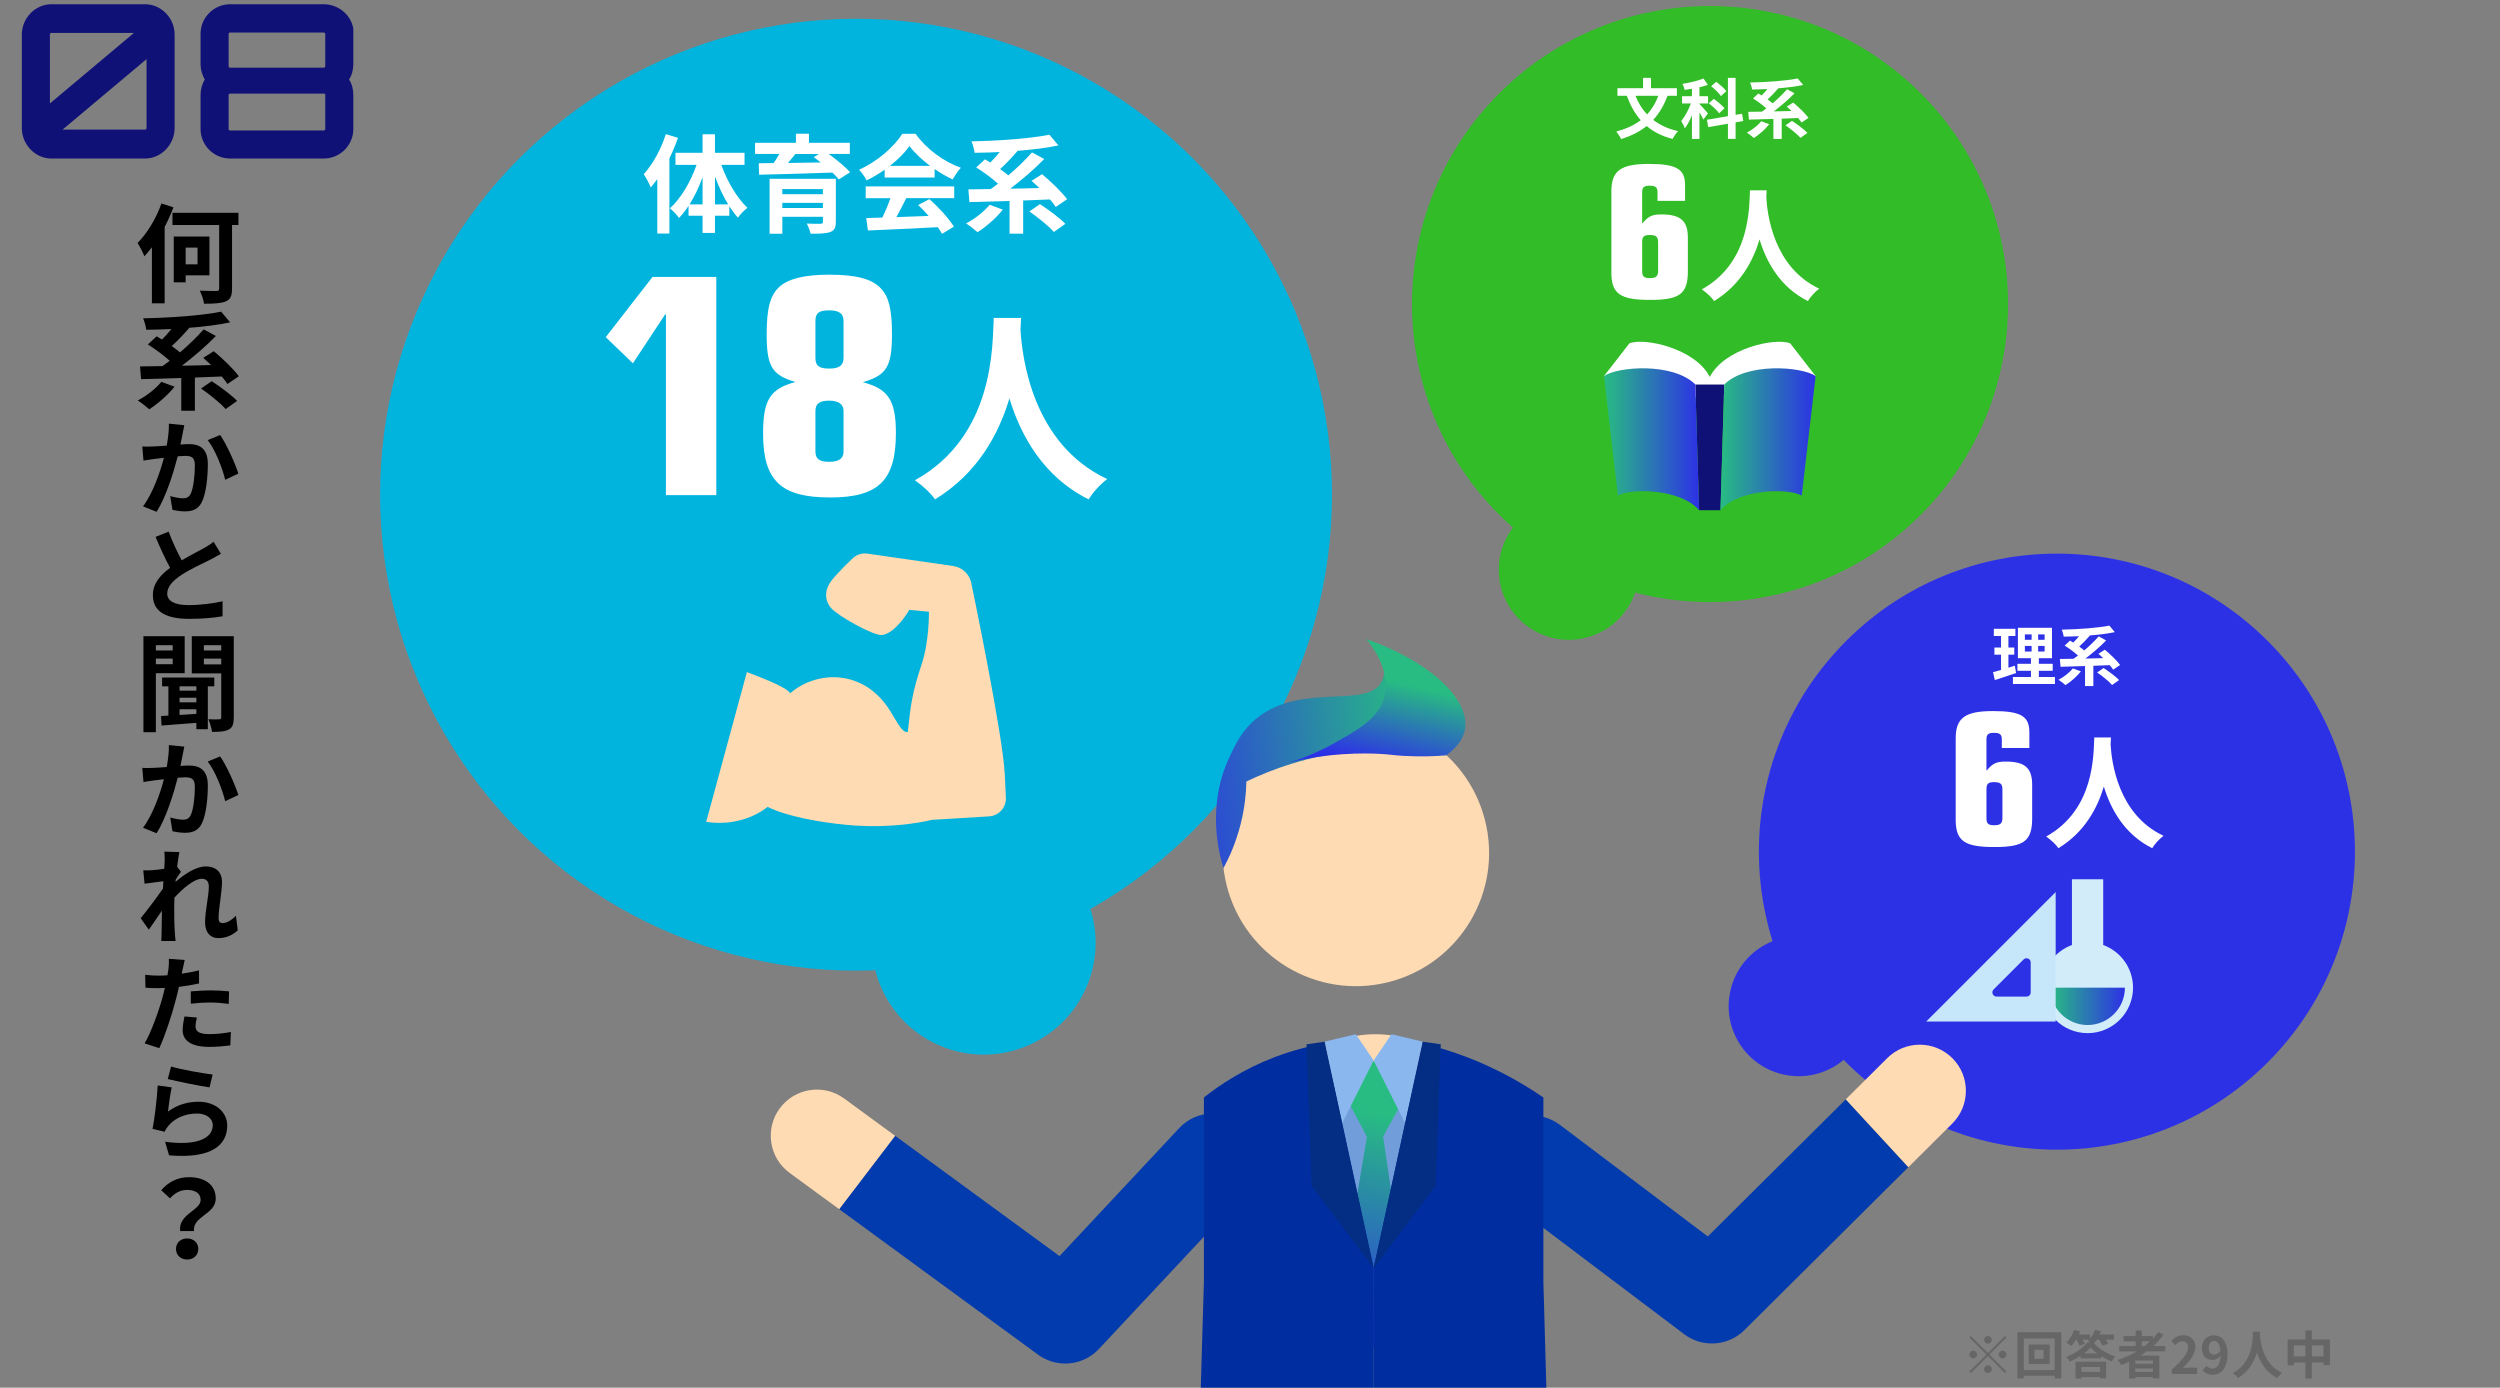
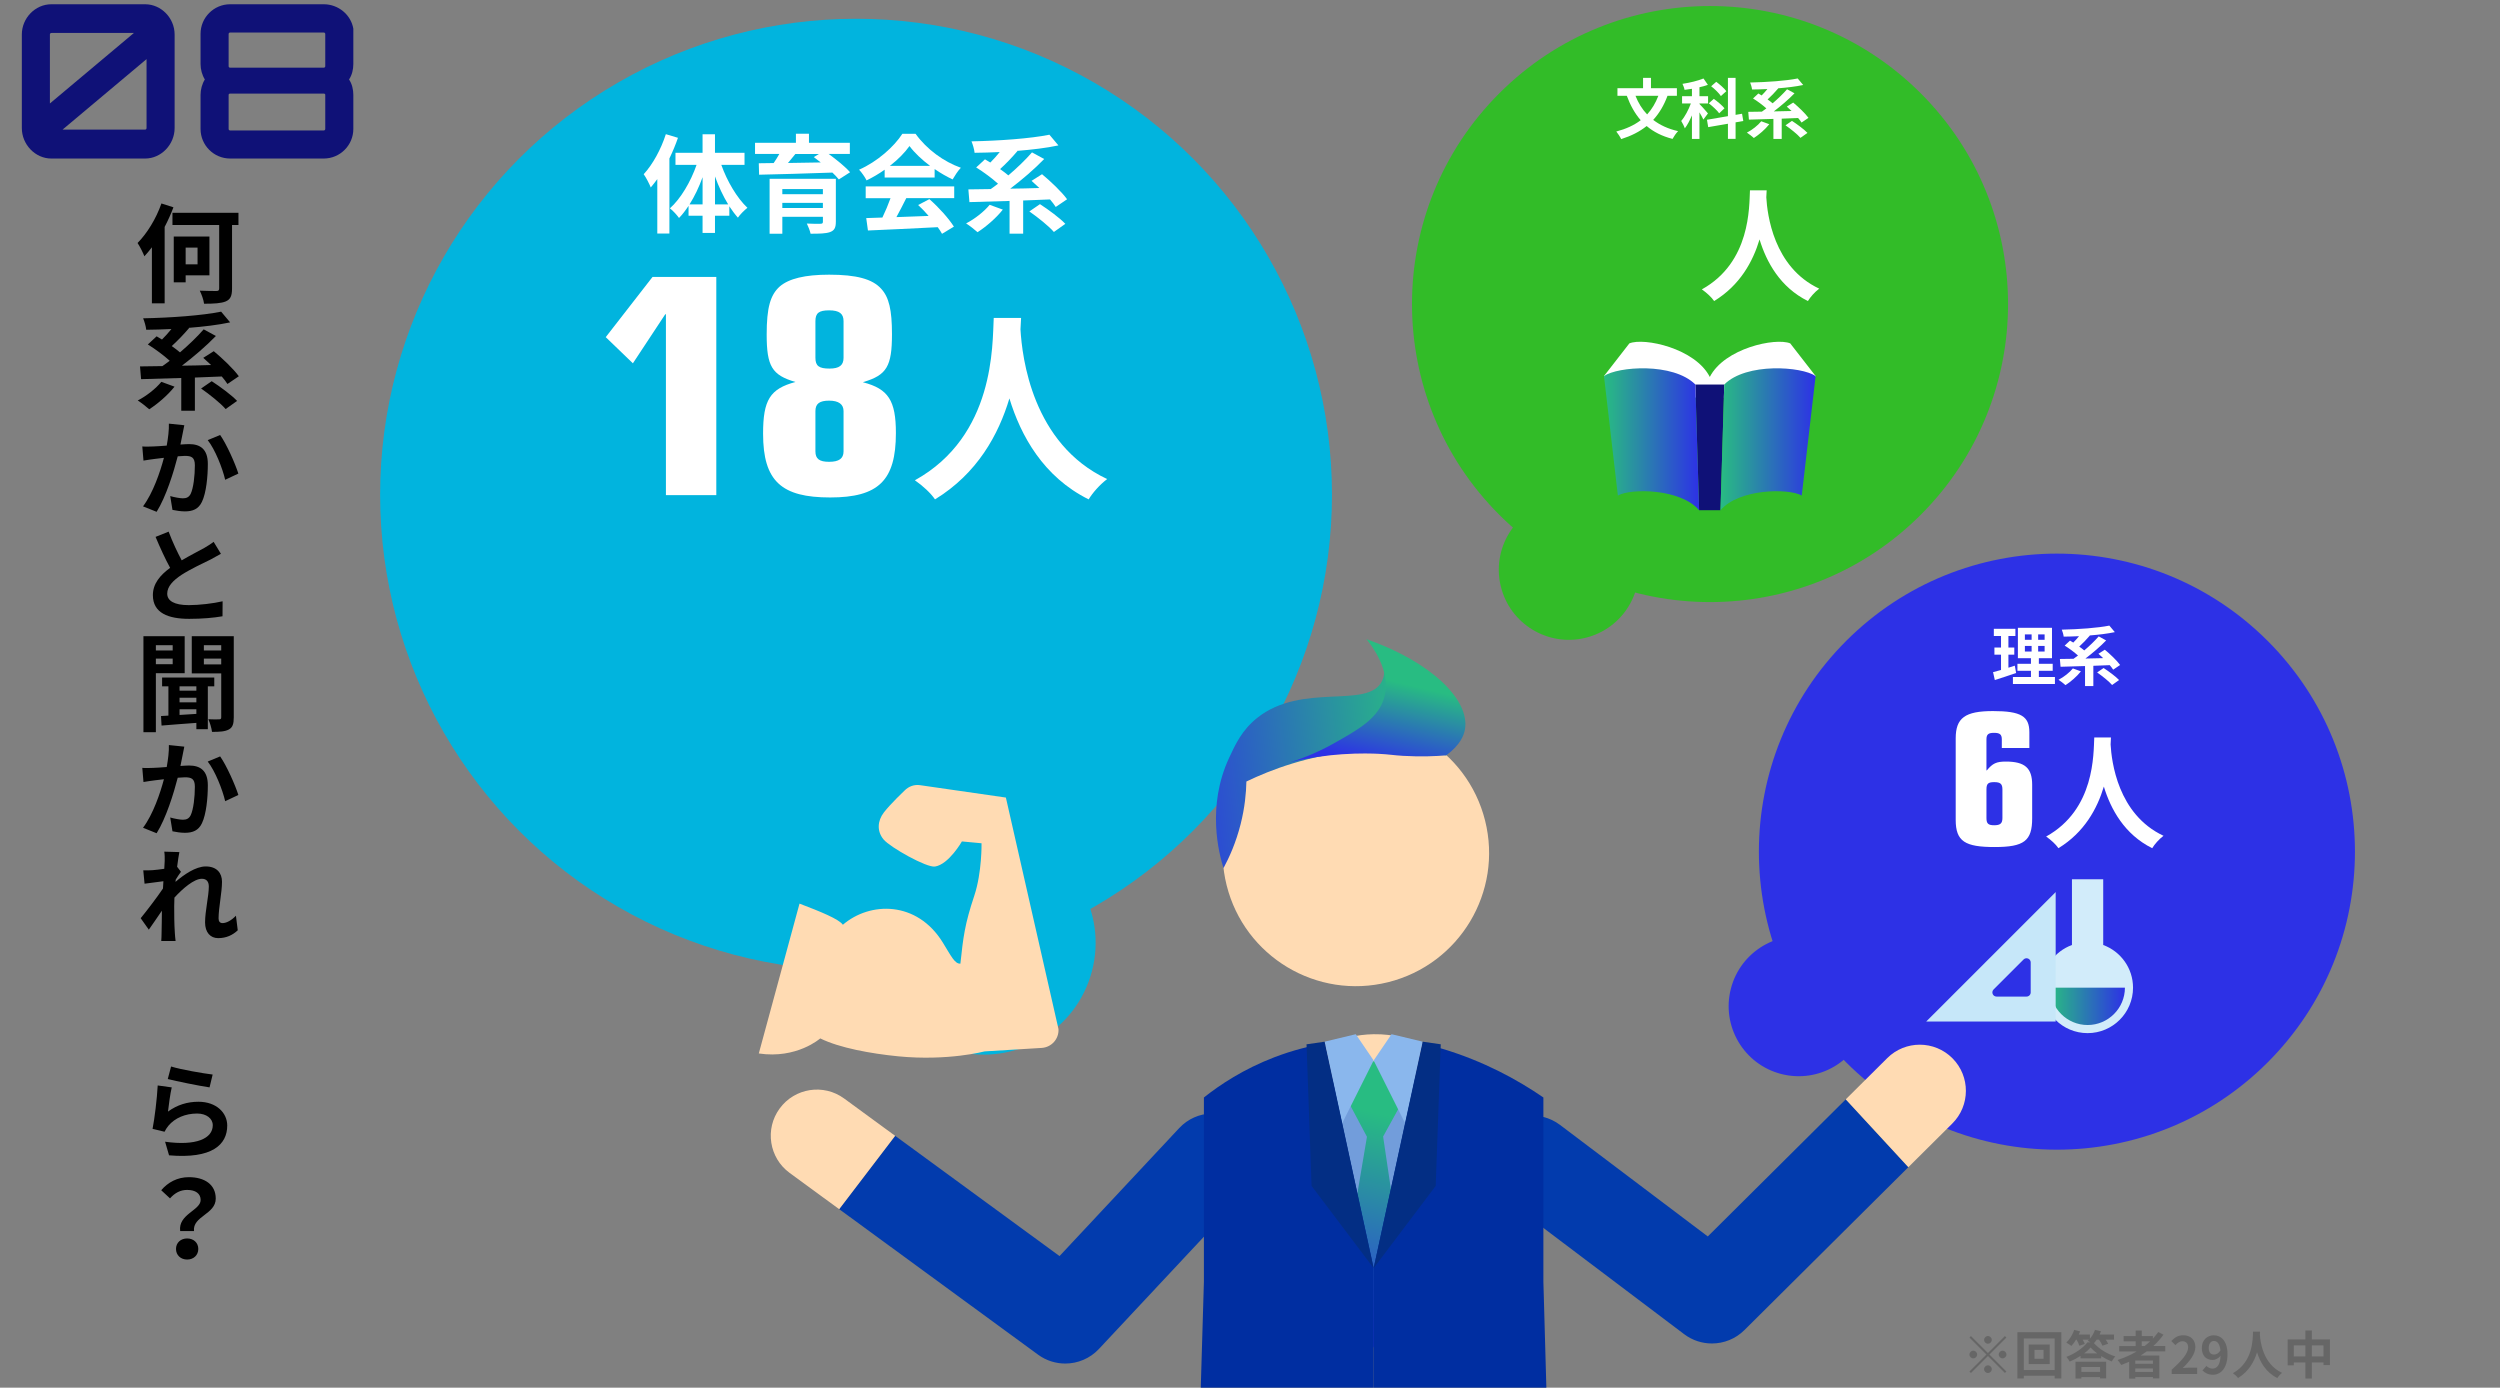
<svg xmlns="http://www.w3.org/2000/svg" xmlns:xlink="http://www.w3.org/1999/xlink" id="_レイヤー_2" viewBox="0 0 1500 832.62">
  <rect x="0" y="0" width="1500" height="832.62" fill="#808080" stroke="none" />
  <defs>
    <style>.cls-1{fill:#fff;}.cls-2{fill:#01b4de;}.cls-3{fill:#2d31e6;}.cls-4{fill:#023bad;}.cls-5{fill:#002ea1;}.cls-6{fill:url(#_名称未設定グラデーション_18-5);}.cls-7{fill:url(#_名称未設定グラデーション_18);}.cls-8{fill:url(#_名称未設定グラデーション_18-6);}.cls-9{fill:url(#_名称未設定グラデーション_18-4);}.cls-10{fill:url(#_名称未設定グラデーション_18-3);}.cls-11{fill:#0f1177;}.cls-12{fill:#729ddb;}.cls-13{fill:#032e84;}.cls-14{fill:#ffdbb3;}.cls-15{fill:#8ab7ed;}.cls-16{fill:none;}.cls-17{fill:#32bc28;}.cls-18{fill:url(#_名称未設定グラデーション_18-2);}.cls-19{fill:#d2ecfa;}.cls-20{fill:#666;}.cls-21{fill:#c6e7f9;}</style>
    <linearGradient id="_名称未設定グラデーション_18" x1="703.31" y1="456.95" x2="860.69" y2="450.49" gradientTransform="translate(1465.18 -119.6) rotate(170.18) scale(1 -1)" gradientUnits="userSpaceOnUse">
      <stop offset="0" stop-color="#28bc82" />
      <stop offset="1" stop-color="#2d31e6" />
    </linearGradient>
    <linearGradient id="_名称未設定グラデーション_18-2" x1="710.65" y1="413.04" x2="730.47" y2="459.53" xlink:href="#_名称未設定グラデーション_18" />
    <linearGradient id="_名称未設定グラデーション_18-3" x1="737.73" y1="670.04" x2="768.52" y2="804.45" gradientTransform="translate(1573.87) rotate(-180) scale(1 -1)" xlink:href="#_名称未設定グラデーション_18" />
    <linearGradient id="_名称未設定グラデーション_18-4" x1="1032.29" y1="263.57" x2="1089.37" y2="263.57" gradientTransform="matrix(1,0,0,1,0,0)" xlink:href="#_名称未設定グラデーション_18" />
    <linearGradient id="_名称未設定グラデーション_18-5" x1="962.39" y1="263.57" x2="1019.48" y2="263.57" gradientTransform="matrix(1,0,0,1,0,0)" xlink:href="#_名称未設定グラデーション_18" />
    <linearGradient id="_名称未設定グラデーション_18-6" x1="1230.15" y1="603.81" x2="1274.95" y2="603.81" gradientTransform="matrix(1,0,0,1,0,0)" xlink:href="#_名称未設定グラデーション_18" />
  </defs>
  <g id="_レイヤー_3">
    <rect class="cls-16" width="1500" height="832.5" />
    <circle class="cls-2" cx="590.21" cy="565.59" r="67.12" transform="translate(-145.79 921.31) rotate(-69.57)" />
    <circle class="cls-2" cx="513.63" cy="296.82" r="285.56" />
    <circle class="cls-3" cx="1079.25" cy="603.71" r="42.03" transform="translate(224.68 1497.56) rotate(-75.51)" />
    <circle class="cls-3" cx="1234.15" cy="510.99" r="178.82" transform="translate(.15 1022.34) rotate(-45)" />
    <path class="cls-4" d="m936.02,674.95l88.65,66.92,82.78-82.26,37.56,40.7-98.36,97.74c-5.36,5.33-12.42,8.04-19.51,8.04-5.84,0-11.7-1.84-16.66-5.59l-107.81-81.37c-12.2-9.21-14.62-26.56-5.42-38.76,9.21-12.2,26.56-14.62,38.76-5.42Z" />
    <path class="cls-14" d="m1132.35,634.86c10.84-10.77,28.36-10.72,39.14.12,10.77,10.84,10.72,28.36-.12,39.14l-26.35,26.18-37.56-40.7,24.9-24.74Z" />
    <path class="cls-4" d="m635.71,753.65l71.82-76.8c10.44-11.16,27.95-11.75,39.11-1.31,11.16,10.44,11.75,27.95,1.31,39.11l-88.58,94.71c-5.41,5.79-12.79,8.77-20.22,8.77-5.7,0-11.43-1.75-16.33-5.34l-119.31-87.3,33.58-44.01,98.62,72.16Z" />
    <path class="cls-14" d="m467.81,665.09c9.03-12.34,26.34-15.02,38.67-5.99l30.6,22.39-33.58,44.01-29.71-21.74c-12.33-9.02-15.02-26.34-5.99-38.67Z" />
    <circle class="cls-14" cx="813.51" cy="511.79" r="79.93" transform="translate(-99.95 212.94) rotate(-14.06)" />
    <path class="cls-7" d="m867.69,453.23c.65-.61,9.77-9.41,7.46-19.46-1.85-8.05-10.05-12.58-14.87-15.25-2.76-1.53-4.77-2.21-6.3-2.8-5.93-2.29-14.24-6.96-23.9-17.52,1.04,5.13.11,8.47-.95,10.57-8.47,16.93-47.83.41-74.82,21.97-9.13,7.29-13.16,16-16.88,24.05-13.49,29.15-6.1,57.16-3.33,66.09,3.53-6.53,7.51-15.42,10.29-26.43,2.49-9.86,3.3-18.63,3.45-25.54,14.47-6.98,37.31-15.79,66.51-18.4,21.53-1.92,39.87.12,53.33,2.71Z" />
    <path class="cls-18" d="m773.52,457.48c6.27-1.89,15.51-5.18,25.85-10.95,15.6-8.71,27.74-15.49,31.2-28.11,4.35-15.88-7.7-31.28-10.68-34.91,39.26,13.72,62.16,36.78,59.09,54.13-.63,3.57-2.81,9.38-11.28,15.58-6.01.5-15,.94-25.9.29-6-.36-8.1-.9-14.86-1.23-2.68-.13-11-.47-21.73.28-8.48.59-19.29,1.92-31.69,4.91Z" />
    <path class="cls-14" d="m725.78,718.94c3.03-11.51,16.6-58.69,55.04-83.39,8.03-5.16,22.87-14.69,43.36-15.02,12.19-.19,21.68,2.95,29.43,5.59,6.82,2.32,24.92,8.68,40.15,23.24,26.52,25.36,28.56,60.53,28.82,69.59v66.71h-196.82v-66.71Z" />
    <rect class="cls-12" x="780.45" y="647.44" width="80.95" height="125.83" transform="translate(1641.85 1420.71) rotate(-180)" />
    <path class="cls-10" d="m830.7,636.73h-20.18c-.71,7.71-1.43,15.43-2.14,23.14,3.93,7.4,7.86,14.8,11.79,22.2-5.37,31.83-10.74,63.66-16.12,95.48l24.68,37.82,15.59-35.87c-4.82-32.52-9.63-65.04-14.45-97.57,4.01-7.29,8.02-14.58,12.03-21.86-.23-7.78-.46-15.56-.69-23.35h-10.5Z" />
    <path class="cls-15" d="m824.19,636.28c-3.58-5.25-7.15-10.5-10.73-15.76l-18.71,4.49,10.36,49.34c6.36-12.69,12.71-25.38,19.07-38.07Z" />
    <path class="cls-15" d="m824.19,636.28c3.58-5.25,7.15-10.5,10.73-15.76l18.71,4.49-10.36,49.34c-6.36-12.69-12.71-25.38-19.07-38.07Z" />
    <path class="cls-5" d="m720.46,832.62c.58-20.2,1.16-40.02,1.75-59.11.04-1.48.09-2.95.13-4.42v-110.6c9.71-7.7,23.78-17.05,42.29-24.14,11.11-4.25,21.39-6.76,30.13-8.25,9.8,44.93,19.62,89.85,29.43,134.77v71.75h-103.74Z" />
    <path class="cls-5" d="m824.19,760.87l29.43-134.77c3.97.95,8.01,2.03,12.13,3.28,24.17,7.29,44.22,18.08,60.28,29.1v110.6c.07,2.7.16,5.42.24,8.15.52,17.95,1.04,36.5,1.55,55.38h-103.63v-71.75Z" />
    <path class="cls-13" d="m794.75,625.01c9.81,45.29,19.62,90.58,29.43,135.87-12.41-16.44-24.83-32.89-37.24-49.33l-3.02-84.97,10.83-1.56Z" />
    <path class="cls-13" d="m853.62,625.01l10.83,1.56-3.02,84.97c-12.41,16.44-24.83,32.89-37.24,49.33,9.81-45.29,19.62-90.58,29.43-135.87Z" />
    <circle class="cls-17" cx="941.31" cy="341.85" r="42.03" transform="translate(-58.45 283.53) rotate(-16.62)" />
    <circle class="cls-17" cx="1026.02" cy="182.43" r="178.82" transform="translate(171.51 778.94) rotate(-45)" />
    <path d="m104.06,124.39c-1.48,3.92-3.21,7.84-5.27,11.76v45.84h-7.65v-33.62c-1.48,1.99-3.02,3.79-4.5,5.4-.71-1.86-2.76-6.04-4.11-7.97,5.66-5.66,11.19-14.66,14.33-23.72l7.2,2.31Zm39.02,10.61h-3.86v38.12c0,4.44-.96,6.49-3.73,7.71-2.7,1.16-7.07,1.41-13.05,1.41-.26-2.25-1.48-5.59-2.57-7.84,4.18.19,8.68.19,9.96.19s1.67-.39,1.67-1.61v-37.99h-28.03v-7.33h39.6v7.33Zm-31.69,30.21v4.18h-7.14v-27.45h21.41v23.27h-14.27Zm0-16.65v10.03h7.14v-10.03h-7.14Z" />
    <path d="m104.71,232c-3.99,5.08-10.16,10.35-15.17,13.56-1.61-1.48-4.95-4.05-6.88-5.27,5.21-2.7,10.8-7.07,14.14-11.19l7.91,2.89Zm31.76-1.61c-.83-1.35-2.06-2.89-3.41-4.5-5.4.19-10.8.45-16.13.64v19.93h-8.17v-19.67c-9,.32-17.42.51-24.11.71l-.64-7.65c3.92-.06,8.49-.13,13.44-.19,1.41-.96,2.89-2.06,4.37-3.21-3.54-3.21-8.74-7.07-13.11-9.77l5.27-4.89c1.03.58,2.12,1.22,3.21,1.93,1.93-1.93,3.92-4.11,5.66-6.3-5.14.26-10.29.39-15.11.45-.19-1.99-1.09-5.08-1.86-6.88,16.58-.32,35.36-1.67,46.8-3.99l5.4,6.43c-7.2,1.54-15.88,2.57-24.81,3.28l.19.13c-3.21,3.79-7.01,7.71-10.41,10.8,1.8,1.29,3.54,2.57,4.95,3.79,5.27-4.5,10.42-9.45,14.21-13.82l7.33,3.99c-5.98,6.17-13.44,12.54-20.38,17.81,5.66-.06,11.57-.19,17.49-.39-1.61-1.54-3.21-3.02-4.69-4.31l6.3-3.99c5.21,4.31,11.89,10.67,15.04,15.04l-6.81,4.63Zm-9.45-1.67c5.08,3.28,11.89,8.29,15.24,11.83l-6.88,4.89c-2.96-3.47-9.58-8.74-14.72-12.34l6.36-4.37Z" />
    <path d="m108.24,266.72c2.06-.13,3.92-.26,5.21-.26,6.62,0,11.25,2.96,11.25,11.89,0,7.33-.9,17.29-3.54,22.76-2.06,4.31-5.46,5.72-10.22,5.72-2.38,0-5.4-.45-7.46-.9l-1.35-8.29c2.38.71,5.98,1.35,7.59,1.35,2.12,0,3.66-.64,4.69-2.7,1.67-3.47,2.51-10.93,2.51-17.1,0-4.89-2.12-5.66-6.04-5.66-.96,0-2.51.13-4.24.26-2.44,9.45-6.94,24.11-12.66,33.3l-8.16-3.28c6.04-8.1,10.29-20.64,12.54-29.12-2.25.26-4.18.51-5.33.64-1.8.26-5.01.64-6.94,1.03l-.71-8.49c2.25.19,4.31.06,6.62,0,1.93-.06,4.89-.26,8.04-.51.84-4.76,1.41-9.26,1.29-13.18l9.26.96c-.32,1.67-.71,3.6-1.03,5.14l-1.29,6.43Zm23.85-5.72c3.79,5.34,9.06,17.16,10.93,23.14l-7.91,3.73c-1.61-6.94-6.04-18.19-10.48-23.79l7.46-3.09Z" />
    <path d="m132.54,332.29c-1.93,1.09-3.92,2.19-6.17,3.41-3.92,1.93-11.7,5.53-17.42,9.19-5.14,3.41-8.61,7.01-8.61,11.31s4.24,6.88,12.92,6.88c6.43,0,14.85-1.03,20.31-2.31l-.06,9c-5.27.9-11.89,1.54-19.99,1.54-12.41,0-21.79-3.41-21.79-14.21,0-6.88,4.31-11.96,10.35-16.39-2.89-5.27-5.98-11.96-8.74-18.58l7.84-3.15c2.44,6.49,5.27,12.41,7.84,17.23,5.01-2.96,10.48-5.72,13.44-7.39,2.31-1.35,4.11-2.44,5.72-3.73l4.37,7.2Z" />
    <path d="m93.52,403.9v35.42h-7.46v-57.6h24.75v22.18h-17.29Zm0-16.78v3.15h10.09v-3.15h-10.09Zm10.09,11.38v-3.34h-10.09v3.34h10.09Zm21.09,13.31v25.71h-6.88v-3.79c-7.65.58-15.17,1.09-20.89,1.61l-.32-5.72,4.44-.26v-17.55h-3.79v-5.27h31.31v5.27h-3.86Zm-6.88,0h-10.09v2.57h10.09v-2.57Zm0,6.81h-10.09v2.76h10.09v-2.76Zm-10.09,10.35c3.21-.19,6.62-.39,10.09-.64v-2.76h-10.09v3.41Zm32.53,1.48c0,3.79-.64,5.98-2.89,7.2-2.31,1.29-5.46,1.48-10.16,1.48-.26-2.12-1.22-5.59-2.25-7.59,2.7.13,5.59.13,6.56.06.9,0,1.22-.32,1.22-1.29v-26.29h-17.68v-22.31h25.2v48.73Zm-17.94-43.33v3.15h10.41v-3.15h-10.41Zm10.41,11.51v-3.47h-10.41v3.47h10.41Z" />
    <path d="m108.24,459.57c2.06-.13,3.92-.26,5.21-.26,6.62,0,11.25,2.96,11.25,11.89,0,7.33-.9,17.29-3.54,22.76-2.06,4.31-5.46,5.72-10.22,5.72-2.38,0-5.4-.45-7.46-.9l-1.35-8.29c2.38.71,5.98,1.35,7.59,1.35,2.12,0,3.66-.64,4.69-2.7,1.67-3.47,2.51-10.93,2.51-17.1,0-4.89-2.12-5.66-6.04-5.66-.96,0-2.51.13-4.24.26-2.44,9.45-6.94,24.11-12.66,33.3l-8.16-3.28c6.04-8.1,10.29-20.64,12.54-29.12-2.25.26-4.18.51-5.33.64-1.8.26-5.01.64-6.94,1.03l-.71-8.49c2.25.19,4.31.06,6.62,0,1.93-.06,4.89-.26,8.04-.51.84-4.76,1.41-9.26,1.29-13.18l9.26.96c-.32,1.67-.71,3.6-1.03,5.14l-1.29,6.43Zm23.85-5.72c3.79,5.34,9.06,17.16,10.93,23.14l-7.91,3.73c-1.61-6.94-6.04-18.19-10.48-23.79l7.46-3.09Z" />
    <path d="m142.64,558.19c-2.96,2.76-6.69,4.69-11.76,4.69-4.63,0-7.84-3.41-7.84-9.45,0-6.75,2.25-15.88,2.25-21.54,0-3.09-1.54-4.63-4.18-4.63-4.63,0-11.44,5.79-16.46,11.31-.06,1.8-.13,3.47-.13,5.08,0,5.08,0,10.35.39,16.2.06,1.09.26,3.41.45,4.76h-8.61c.13-1.29.19-3.6.19-4.63.13-4.82.13-8.36.19-13.56-2.64,3.86-5.72,8.42-7.84,11.38l-4.88-6.88c3.54-4.31,9.83-12.54,13.37-17.81l.26-4.37c-3.02.39-7.78.96-11.31,1.48l-.77-8.04c1.74.06,3.21.06,5.4-.06,1.8-.13,4.56-.45,7.2-.84.13-2.31.26-4.05.26-4.76,0-1.8.06-3.6-.26-5.53l9.06.26c-.38,1.74-.83,4.95-1.35,8.81l2.31,3.02c-.84,1.09-2.12,3.02-3.15,4.69-.06.45-.06.9-.13,1.35,4.89-4.24,12.08-9.26,18.13-9.26,6.69,0,9.77,3.99,9.77,9.19,0,6.43-2.06,15.62-2.06,22.05,0,1.74.83,2.76,2.38,2.76,2.31,0,5.27-1.54,8.04-4.44l1.09,8.74Z" />
-     <path d="m119.43,590.07c-3.73.84-7.97,1.54-12.09,2.06-.58,2.64-1.22,5.4-1.93,7.97-2.25,8.74-6.43,21.47-9.83,28.8l-8.81-2.89c3.79-6.3,8.49-19.29,10.86-28.03.45-1.67.9-3.47,1.29-5.21-1.42.06-2.76.13-4.05.13-3.02,0-5.46-.13-7.59-.26l-.19-7.78c3.21.39,5.27.51,7.84.51,1.8,0,3.67-.06,5.53-.19.26-1.35.45-2.57.58-3.54.32-2.38.39-4.89.26-6.36l9.51.71c-.45,1.8-1.03,4.56-1.29,5.91l-.51,2.31c3.47-.51,7.01-1.16,10.41-1.99v7.84Zm-1.29,20.44c-.45,1.8-.83,3.79-.83,5.21,0,2.7,1.54,4.76,8.23,4.76,4.18,0,8.49-.45,12.99-1.29l-.32,8.04c-3.54.45-7.78.9-12.73.9-10.48,0-15.88-3.66-15.88-9.96,0-2.83.58-5.91,1.09-8.29l7.46.64Zm-3.66-15.69c3.47-.26,7.97-.58,11.96-.58,3.54,0,7.33.19,10.99.58l-.19,7.52c-3.08-.39-6.94-.84-10.74-.84-4.24,0-8.1.26-12.02.71v-7.39Z" />
    <path d="m100.79,666.96c5.59-4.11,11.76-5.91,18.26-5.91,10.93,0,17.29,6.75,17.29,14.27,0,11.44-9,20.12-34.91,17.87l-2.38-8.16c18.71,2.64,28.61-1.93,28.61-9.9,0-4.05-3.86-7.01-9.39-7.01-7.01,0-13.31,2.64-17.23,7.33-1.09,1.41-1.74,2.38-2.31,3.6l-7.2-1.74c1.22-6.11,2.7-18.32,3.09-26.04l8.42,1.16c-.84,3.47-1.86,10.93-2.25,14.53Zm1.86-27.06c5.91,1.86,19.48,4.18,24.94,4.82l-1.86,7.71c-6.3-.9-20.25-3.79-25.07-5.01l1.99-7.52Z" />
    <path d="m120.39,719.99c0-3.86-3.08-6.04-8.1-6.04-3.99,0-7.33,1.74-10.29,5.08l-5.27-4.89c4.05-4.76,9.71-7.84,16.58-7.84,9.32,0,16.14,4.31,16.14,12.86,0,9.45-14.01,10.54-13.05,19.48h-8.29c-1.35-10.09,12.28-12.41,12.28-18.64Zm-8.1,23.08c3.86,0,6.69,2.57,6.69,6.3s-2.83,6.36-6.69,6.36-6.69-2.64-6.69-6.36,2.83-6.3,6.69-6.3Z" />
    <path class="cls-11" d="m87.03,2.55c9.77,0,17.74,8.36,17.74,18.13v56.19c0,9.77-7.97,18.26-17.74,18.26H30.84c-9.77,0-17.74-8.49-17.74-18.26V20.68c0-9.77,7.97-18.13,17.74-18.13h56.19ZM30.84,19.78c-.51,0-.9.39-.9.9v41.4l50.4-42.3H30.84Zm56.19,57.99c.51,0,.9-.39.9-.9v-41.4l-50.4,42.3h49.5Z" />
    <path class="cls-11" d="m212,38.42c0,3.21-.77,6.56-2.57,9.26,1.8,2.7,2.57,6.04,2.57,9.26v20.44c0,9.77-7.97,17.74-17.74,17.74h-56.19c-9.77,0-17.74-7.97-17.74-17.74v-20.44c0-3.21.9-6.56,2.57-9.26-1.67-2.7-2.57-6.04-2.57-9.26v-18.13c0-9.77,7.97-17.74,17.74-17.74h56.19c8.74,0,16.33,6.3,17.74,14.66v21.21Zm-16.84-18c0-.51-.39-.9-.9-.9h-56.19c-.51,0-.9.39-.9.9v19.29c0,.51.39.9.9.9h56.19c.51,0,.9-.39.9-.9v-19.29Zm0,36.51c0-.51-.39-.77-.9-.77h-56.19c-.51,0-.9.26-.9.77v20.44c0,.51.39.9.9.9h56.19c.51,0,.9-.39.9-.9v-20.44Z" />
    <path class="cls-20" d="m1192.76,811.81l10.18-10.18.89.9-10.18,10.18,10.18,10.18-.89.89-10.18-10.18-10.21,10.21-.9-.89,10.21-10.21-10.18-10.18.89-.9,10.18,10.18Zm-6.48.9c0,1.26-1.05,2.31-2.31,2.31s-2.31-1.05-2.31-2.31,1.05-2.31,2.31-2.31,2.31,1.05,2.31,2.31Zm6.48-6.48c-1.26,0-2.31-1.05-2.31-2.31s1.05-2.31,2.31-2.31,2.31,1.05,2.31,2.31-1.05,2.31-2.31,2.31Zm0,12.96c1.27,0,2.31,1.05,2.31,2.31s-1.05,2.31-2.31,2.31-2.31-1.05-2.31-2.31,1.05-2.31,2.31-2.31Zm6.48-6.48c0-1.26,1.05-2.31,2.31-2.31s2.31,1.05,2.31,2.31-1.05,2.31-2.31,2.31-2.31-1.05-2.31-2.31Z" />
    <path class="cls-20" d="m1236.82,799.31v27.77h-4.01v-1.64h-18.54v1.64h-3.83v-27.77h26.38Zm-4.01,22.71v-18.94h-18.54v18.94h18.54Zm-2.99-15.3v11.72h-12.59v-11.72h12.59Zm-3.7,3.21h-5.43v5.34h5.43v-5.34Z" />
    <path class="cls-20" d="m1257.99,803.82c-.53.77-1.05,1.48-1.61,2.07,3.33,3.7,8.18,6.57,12.8,7.96-.83.86-1.57,2.1-2.16,3.05-2.04-.8-4.26-1.94-6.32-3.24v1.36h-12.37v-1.48c-2.04,1.33-4.26,2.5-6.51,3.42-.4-.77-1.27-2.07-1.97-2.84,5.18-1.91,10.12-5.49,12.62-8.7h1.79c-.59-.4-1.17-.77-1.6-.99.25-.19.46-.4.71-.62h-3.76c.52.89,1.02,1.82,1.26,2.56l-3.24,1.08c-.28-.96-.96-2.41-1.7-3.64h-.31c-.89,1.45-1.85,2.75-2.78,3.76-.71-.55-2.19-1.54-3.05-2.01,1.97-1.82,3.77-4.78,4.75-7.62l3.52.9c-.25.62-.49,1.26-.8,1.88h6.7v2.47c1.3-1.48,2.38-3.36,3.02-5.25l3.61.83c-.25.65-.52,1.3-.8,1.94h8.61v3.09h-5c.62.86,1.17,1.73,1.48,2.44l-3.39,1.2c-.37-.99-1.27-2.41-2.1-3.64h-1.39Zm-12.68,13.24h18.39v9.96h-3.67v-.74h-11.2v.83h-3.52v-10.06Zm3.52,3.15v2.9h11.2v-2.9h-11.2Zm9.47-8.18c-1.54-1.14-2.9-2.35-3.95-3.52-.99,1.17-2.31,2.38-3.82,3.52h7.77Z" />
    <path class="cls-20" d="m1288.04,810.85c-1.2.86-2.38,1.67-3.64,2.47h11.2v13.7h-3.83v-.8h-10.61v.93h-3.67v-10.09c-1.54.68-3.15,1.36-4.72,1.94-.46-.8-1.54-2.28-2.25-3.02,4.04-1.27,7.93-3.02,11.48-5.12h-10.49v-3.24h9.9v-2.81h-7.25v-3.18h7.25v-3.33h3.64v3.33h6.7v1.51c1.17-1.26,2.22-2.56,3.18-3.92l3.15,1.61c-1.76,2.44-3.83,4.72-6.08,6.79h7.16v3.24h-11.11Zm3.73,5.46h-10.61v1.97h10.61v-1.97Zm0,6.85v-2.1h-10.61v2.1h10.61Zm-6.73-15.55h1.7c1.17-.89,2.28-1.82,3.33-2.81h-5.03v2.81Z" />
    <path class="cls-20" d="m1303.01,821.81c6.2-5.55,9.87-9.84,9.87-13.36,0-2.31-1.27-3.7-3.43-3.7-1.67,0-3.05,1.08-4.2,2.34l-2.47-2.47c2.1-2.22,4.13-3.46,7.25-3.46,4.32,0,7.19,2.78,7.19,7.03s-3.43,8.58-7.59,12.65c1.14-.12,2.65-.25,3.7-.25h4.97v3.83h-15.3v-2.62Z" />
    <path class="cls-20" d="m1323.84,819.55c.83.9,2.25,1.61,3.61,1.61,2.56,0,4.69-1.94,4.88-7.68-1.17,1.54-3.12,2.5-4.69,2.5-3.79,0-6.54-2.35-6.54-7.19s3.27-7.62,7.19-7.62c4.32,0,8.21,3.39,8.21,11.32,0,8.64-4.23,12.37-8.76,12.37-2.84,0-4.91-1.2-6.26-2.59l2.38-2.72Zm8.42-9.26c-.4-4.16-1.97-5.71-3.92-5.71-1.7,0-3.09,1.39-3.09,4.2s1.27,3.95,3.24,3.95c1.23,0,2.65-.68,3.76-2.44Z" />
    <path class="cls-20" d="m1356.02,799c-.03.49-.06,1.11-.09,1.76.25,4.26,1.79,17.56,13.3,22.96-1.14.86-2.25,2.13-2.84,3.12-6.97-3.46-10.43-9.81-12.16-15.49-1.67,5.55-4.91,11.51-11.42,15.49-.65-.96-1.85-2.07-3.08-2.93,12.31-6.82,11.88-20.83,12.09-24.9h4.2Z" />
    <path class="cls-20" d="m1397.95,803.63v15.4h-3.86v-1.54h-6.97v9.63h-3.89v-9.63h-6.94v1.7h-3.7v-15.55h10.64v-5.34h3.89v5.34h10.83Zm-14.72,10.24v-6.63h-6.94v6.63h6.94Zm10.86,0v-6.63h-6.97v6.63h6.97Z" />
    <path class="cls-1" d="m406.78,82.68c-1.41,4.11-3.15,8.29-5.14,12.4v45.02h-7.26v-32.63c-1.28,1.73-2.63,3.47-3.92,5.01-.71-1.86-2.83-6.04-4.24-7.96,5.4-5.84,10.4-14.96,13.29-24.02l7.26,2.18Zm26.01,16.25c3.53,9.89,9.44,19.91,15.67,25.75-1.73,1.35-4.37,3.92-5.72,5.91-1.8-1.99-3.47-4.3-5.14-6.81v5.65h-8.61v10.34h-7.45v-10.34h-8.41v-5.91c-1.8,2.7-3.66,5.2-5.72,7.26-1.28-1.8-3.73-4.5-5.46-5.78,6.49-5.78,12.46-15.93,15.99-26.07h-12.65v-7.26h16.25v-11.11h7.45v11.11h17.73v7.26h-13.94Zm-11.24,23.7v-16.31c-2.12,5.91-4.82,11.56-7.84,16.31h7.84Zm15.35,0c-3.02-4.95-5.72-10.73-7.9-16.76v16.76h7.9Z" />
    <path class="cls-1" d="m497.2,92.38c4.69,3.4,10.02,7.71,12.84,10.98l-6.74,4.3c-.96-1.22-2.31-2.63-3.85-4.11-15.99.58-32.75,1.03-43.99,1.28l-.19-6.87,8.93-.13c1.22-1.73,2.38-3.66,3.4-5.46h-14.58v-6.68h24.53v-5.46h7.83v5.46h24.53v6.68h-12.72Zm4.3,40.72c0,3.6-.9,5.2-3.53,6.17-2.63.9-6.42.96-11.62.96-.39-1.86-1.41-4.37-2.25-6.1,3.08.19,7.19.19,8.16.13,1.16,0,1.48-.32,1.48-1.22v-2.95h-24.34v10.15h-7.64v-32.95h39.75v25.82Zm-32.11-19.65v3.08h24.34v-3.08h-24.34Zm24.34,11.37v-3.08h-24.34v3.08h24.34Zm-16.51-32.43c-1.41,1.8-2.95,3.66-4.43,5.4,6.23-.13,12.91-.19,19.65-.32-1.41-1.16-2.83-2.25-4.17-3.21l3.08-1.86h-14.13Z" />
    <path class="cls-1" d="m530.79,101.82c-3.4,2.44-7.13,4.62-10.85,6.42-.9-1.86-2.89-4.75-4.5-6.42,10.98-4.82,21.13-13.94,25.95-21.52h7.96c6.81,9.44,17.02,16.76,27.17,20.36-1.93,1.99-3.6,4.75-4.95,7-3.53-1.67-7.26-3.79-10.79-6.23v5.07h-29.99v-4.69Zm-11.37,10.02h53.11v7.06h-28.77c-1.86,3.79-3.98,7.77-5.91,11.37,6.17-.19,12.78-.45,19.33-.71-1.99-2.31-4.17-4.62-6.29-6.55l6.74-3.53c5.72,5.01,11.69,11.69,14.71,16.51l-7.13,4.3c-.64-1.22-1.54-2.57-2.57-3.98-15.09.83-30.96,1.48-41.87,1.99l-1.03-7.45,9.7-.32c1.73-3.6,3.53-7.84,4.88-11.62h-14.9v-7.06Zm38.6-12.33c-4.95-3.72-9.38-7.9-12.33-11.88-2.76,3.92-6.87,8.09-11.75,11.88h24.08Z" />
    <path class="cls-1" d="m601.69,125.77c-3.98,5.07-10.15,10.34-15.16,13.55-1.61-1.48-4.95-4.05-6.87-5.27,5.2-2.7,10.79-7.06,14.13-11.17l7.9,2.89Zm31.73-1.61c-.83-1.35-2.06-2.89-3.4-4.5-5.39.19-10.79.45-16.12.64v19.91h-8.16v-19.65c-8.99.32-17.4.51-24.08.71l-.64-7.64c3.92-.06,8.48-.13,13.42-.19,1.41-.96,2.89-2.06,4.37-3.21-3.53-3.21-8.73-7.06-13.1-9.76l5.27-4.88c1.03.58,2.12,1.22,3.21,1.93,1.93-1.93,3.92-4.11,5.65-6.29-5.14.26-10.28.39-15.09.45-.19-1.99-1.09-5.07-1.86-6.87,16.57-.32,35.32-1.67,46.76-3.98l5.4,6.42c-7.19,1.54-15.86,2.57-24.79,3.28l.19.13c-3.21,3.79-7,7.71-10.4,10.79,1.8,1.28,3.53,2.57,4.95,3.79,5.27-4.5,10.4-9.44,14.19-13.81l7.32,3.98c-5.97,6.17-13.42,12.52-20.36,17.79,5.65-.06,11.56-.19,17.47-.39-1.61-1.54-3.21-3.02-4.69-4.3l6.29-3.98c5.2,4.3,11.88,10.66,15.03,15.03l-6.81,4.62Zm-9.44-1.67c5.07,3.28,11.88,8.28,15.22,11.82l-6.87,4.88c-2.95-3.47-9.57-8.73-14.71-12.33l6.36-4.37Z" />
    <path class="cls-1" d="m391.5,166.18h38.28v130.92h-30.23v-108.55h-.39l-19.43,29.44-16.29-15.7,28.07-36.12Z" />
    <path class="cls-1" d="m517.91,229.39c15.11,3.93,19.63,10.99,19.63,30.42,0,28.46-10.4,38.67-39.45,38.67s-40.24-9.62-40.24-38.28c0-20.22,4.12-26.89,19.43-31.01v.2-.2c-14.13-4.12-17.27-9.42-17.27-28.46,0-16.1,2.16-23.75,7.85-28.85,5.5-4.71,15.11-7.07,29.64-7.07,16.29,0,25.91,2.55,31.21,8.44,4.71,5.1,6.48,12.76,6.48,27.28,0,19.24-3.14,24.54-17.08,28.66h-.2v.2Zm-28.66-14.72c0,4.91,2.16,6.48,8.44,6.48,5.89,0,8.44-1.96,8.44-6.48v-21.98c0-4.51-2.55-6.48-8.64-6.48s-8.24,1.57-8.24,6.48v21.98Zm0,56.14c0,4.51,2.36,6.28,8.24,6.28s8.64-1.96,8.64-6.28v-24.14c0-4.12-2.94-6.28-8.64-6.28s-8.24,1.77-8.24,6.28v24.14Z" />
    <path class="cls-1" d="m612.65,190.77c-.12,1.93-.24,4.34-.36,6.88.97,16.65,7,68.67,52.01,89.79-4.46,3.38-8.81,8.33-11.1,12.19-27.27-13.52-40.79-38.38-47.55-60.58-6.52,21.72-19.19,45.01-44.65,60.58-2.53-3.74-7.24-8.09-12.07-11.46,48.15-26.67,46.46-81.46,47.31-97.39h16.41Z" />
-     <path class="cls-14" d="m603.53,478.54c-.05-2.28-.26-6.46-.66-13.95-1.23-24.5-20.03-114.38-20.03-114.38-.93-5.54-5.32-9.76-10.88-10.6l-51.45-7.43c-3.47-.53-6.92.72-9.36,3.24,0,0-8.35,7.89-12.37,13.09-4.01,5.2-4.2,11.45-.21,16.23,3.99,4.77,25.84,17.01,30.83,16.26,8.32-1.27,16.18-15.07,16.18-15.07l11.78,1.1s.3,17.45-4.35,31.46c-5.79,17.31-6.64,24.95-8.34,40.77-3.37.22-5.54-4.54-10.55-12.66-15.53-25.2-43.73-24.63-59.97-10.67-2.34-3.41-13.34-7.85-26.01-12.69l-24.43,89.91c22.85,3.42,36.87-9.04,36.87-9.04,11.47,5.71,30.6,9.16,46.77,10.75,29.87,2.93,51.83-2.95,51.83-2.95l34.32-2.09c5.9-.41,10.36-5.41,10.03-11.29Z" />
+     <path class="cls-14" d="m603.53,478.54l-51.45-7.43c-3.47-.53-6.92.72-9.36,3.24,0,0-8.35,7.89-12.37,13.09-4.01,5.2-4.2,11.45-.21,16.23,3.99,4.77,25.84,17.01,30.83,16.26,8.32-1.27,16.18-15.07,16.18-15.07l11.78,1.1s.3,17.45-4.35,31.46c-5.79,17.31-6.64,24.95-8.34,40.77-3.37.22-5.54-4.54-10.55-12.66-15.53-25.2-43.73-24.63-59.97-10.67-2.34-3.41-13.34-7.85-26.01-12.69l-24.43,89.91c22.85,3.42,36.87-9.04,36.87-9.04,11.47,5.71,30.6,9.16,46.77,10.75,29.87,2.93,51.83-2.95,51.83-2.95l34.32-2.09c5.9-.41,10.36-5.41,10.03-11.29Z" />
    <path class="cls-1" d="m1000.5,57.48c-2.12,5.76-4.98,10.54-8.58,14.46,4.04,3.1,8.98,5.41,14.93,6.74-1.14,1.14-2.63,3.33-3.33,4.66-6.31-1.61-11.41-4.23-15.52-7.72-4.27,3.41-9.33,5.96-15.29,7.84-.55-1.21-2-3.41-2.94-4.55,5.8-1.53,10.7-3.76,14.66-6.78-3.53-4.04-6.23-8.94-8.35-14.66h-5.61v-4.55h15.37v-6.19h4.74v6.19h15.56v4.55h-5.65Zm-19.21,0c1.65,4.23,3.96,8,6.98,11.17,2.82-3.06,5.06-6.78,6.74-11.17h-13.72Z" />
    <path class="cls-1" d="m1022.02,71.74c-.47-1.1-1.41-2.74-2.35-4.31v15.92h-4.51v-14.11c-1.29,3.02-2.74,5.8-4.27,7.76-.43-1.33-1.45-3.25-2.16-4.43,2.2-2.51,4.39-6.7,5.8-10.51h-5.29v-4.35h5.92v-4.43c-1.53.23-2.98.47-4.43.63-.16-1.06-.74-2.59-1.25-3.61,4.47-.67,9.37-1.88,12.62-3.21l2.63,3.8c-1.53.59-3.25,1.06-5.06,1.45v5.37h5.17v4.35h-5.17v.31c1.14,1.1,4.35,4.78,5.1,5.68l-2.74,3.68Zm19.33,1.69v9.88h-4.59v-9.06l-11.84,2.04-.74-4.43,12.58-2.16v-22.97h4.59v22.19l3.88-.67.75,4.35-4.63.82Zm-9.84-5.45c-1.21-1.72-3.96-4.23-6.23-6l2.98-2.67c2.23,1.57,5.14,4,6.43,5.68l-3.17,2.98Zm1.02-10.35c-1.1-1.69-3.65-4.19-5.84-5.88l3.06-2.67c2.12,1.61,4.86,3.92,6.04,5.64l-3.25,2.9Z" />
    <path class="cls-1" d="m1061.57,74.53c-2.43,3.1-6.19,6.31-9.25,8.27-.98-.9-3.02-2.47-4.19-3.21,3.17-1.65,6.59-4.31,8.62-6.82l4.82,1.76Zm19.37-.98c-.51-.82-1.25-1.76-2.08-2.74-3.29.12-6.58.27-9.84.39v12.15h-4.98v-12c-5.49.2-10.62.31-14.7.43l-.39-4.67c2.39-.04,5.17-.08,8.19-.12.86-.59,1.76-1.25,2.67-1.96-2.16-1.96-5.33-4.31-8-5.96l3.21-2.98c.63.35,1.29.74,1.96,1.18,1.18-1.18,2.39-2.51,3.45-3.84-3.14.16-6.27.24-9.21.27-.12-1.22-.67-3.1-1.14-4.19,10.11-.2,21.56-1.02,28.54-2.43l3.29,3.92c-4.39.94-9.68,1.57-15.13,2l.12.08c-1.96,2.31-4.27,4.7-6.35,6.59,1.1.78,2.16,1.57,3.02,2.31,3.21-2.74,6.35-5.76,8.66-8.43l4.47,2.43c-3.65,3.76-8.19,7.64-12.43,10.86,3.45-.04,7.06-.12,10.66-.24-.98-.94-1.96-1.84-2.86-2.63l3.84-2.43c3.17,2.63,7.25,6.51,9.17,9.17l-4.16,2.82Zm-5.76-1.02c3.1,2,7.25,5.06,9.29,7.21l-4.19,2.98c-1.8-2.12-5.84-5.33-8.98-7.53l3.88-2.67Z" />
-     <path class="cls-1" d="m985.53,133.93c3.47-4.19,5.75-5.27,11.38-5.27,11.38,0,15.81,3.83,15.81,13.9v20.13c0,13.54-4.79,17.25-22.52,17.25s-23.36-3.35-23.36-16.29v-48.88c0-12.34,5.63-16.41,22.4-16.41s21.8,3.11,21.8,12.7v9.46h-16.53v-5.15c0-2.99-1.2-3.95-4.67-3.95s-4.55.96-4.55,3.95v18.57h.24Zm-.24,28.63c0,3.35,1.08,4.31,4.67,4.31s4.91-1.08,4.91-4.31v-17.13c0-3.35-1.2-4.43-4.91-4.43s-4.67.96-4.67,4.43v17.13Z" />
    <path class="cls-1" d="m1060,114.19c-.07,1.18-.15,2.65-.22,4.2.59,10.16,4.27,41.91,31.75,54.8-2.73,2.06-5.38,5.08-6.78,7.44-16.65-8.25-24.9-23.42-29.02-36.97-3.98,13.26-11.71,27.47-27.25,36.97-1.55-2.28-4.42-4.94-7.37-7,29.39-16.28,28.36-49.72,28.87-59.44h10.02Z" />
    <path class="cls-1" d="m1074.14,206.02c-8.86-3.61-39.46,2.93-48.26,20.15-8.79-17.22-39.39-23.76-48.25-20.15l-15.24,19.61,7.52,12.95h111.95l7.51-12.95-15.24-19.61Z" />
    <polygon class="cls-11" points="1032.29 306.1 1019.47 306.1 1017.21 230.7 1034.55 230.7 1032.29 306.1" />
    <path class="cls-9" d="m1081.04,297.33c-7.87-4.51-37.86-4.14-48.75,8.84l2.26-75.47c13.32-13.32,46.54-10.82,54.82-5.06l-8.33,71.69Z" />
    <path class="cls-6" d="m970.73,297.33c7.87-4.51,37.86-4.14,48.75,8.84l-2.27-75.47c-13.32-13.32-46.54-10.82-54.82-5.06l8.33,71.69Z" />
    <path class="cls-1" d="m1209.67,403.79c-4.31,1.53-9.02,3.02-12.78,4.23l-1.06-4.74c1.37-.35,2.98-.78,4.78-1.29v-9.21h-3.96v-4.27h3.96v-6.9h-4.31v-4.35h12.94v4.35h-4.19v6.9h3.53v4.27h-3.53v7.84c1.29-.39,2.59-.78,3.84-1.22l.78,4.39Zm23.29,2.39v4.23h-25.21v-4.23h10.82v-3.72h-8.11v-4.19h8.11v-3.37h-7.84v-18.23h20.46v18.23h-7.88v3.37h8.31v4.19h-8.31v3.72h9.64Zm-18.03-22.31h4.04v-3.25h-4.04v3.25Zm0,7.06h4.04v-3.37h-4.04v3.37Zm11.84-10.31h-3.88v3.25h3.88v-3.25Zm0,6.94h-3.88v3.37h3.88v-3.37Z" />
    <path class="cls-1" d="m1248.55,402.81c-2.43,3.1-6.19,6.31-9.25,8.27-.98-.9-3.02-2.47-4.19-3.21,3.17-1.65,6.59-4.31,8.62-6.82l4.82,1.76Zm19.37-.98c-.51-.82-1.25-1.76-2.08-2.74-3.29.12-6.58.27-9.84.39v12.15h-4.98v-12c-5.49.2-10.62.31-14.7.43l-.39-4.67c2.39-.04,5.17-.08,8.19-.12.86-.59,1.76-1.25,2.67-1.96-2.16-1.96-5.33-4.31-8-5.96l3.21-2.98c.63.35,1.29.74,1.96,1.18,1.18-1.18,2.39-2.51,3.45-3.84-3.14.16-6.27.24-9.21.27-.12-1.22-.67-3.1-1.14-4.19,10.11-.2,21.56-1.02,28.54-2.43l3.29,3.92c-4.39.94-9.68,1.57-15.13,2l.12.08c-1.96,2.31-4.27,4.7-6.35,6.59,1.1.78,2.16,1.57,3.02,2.31,3.21-2.74,6.35-5.76,8.66-8.43l4.47,2.43c-3.65,3.76-8.19,7.64-12.43,10.86,3.45-.04,7.06-.12,10.66-.24-.98-.94-1.96-1.84-2.86-2.63l3.84-2.43c3.17,2.63,7.25,6.51,9.17,9.17l-4.16,2.82Zm-5.76-1.02c3.1,2,7.25,5.06,9.29,7.21l-4.19,2.98c-1.8-2.12-5.84-5.33-8.98-7.53l3.88-2.67Z" />
    <path class="cls-1" d="m1192.11,462.21c3.47-4.19,5.75-5.27,11.38-5.27,11.38,0,15.81,3.83,15.81,13.9v20.13c0,13.54-4.79,17.25-22.52,17.25s-23.36-3.35-23.36-16.29v-48.88c0-12.34,5.63-16.41,22.4-16.41s21.8,3.12,21.8,12.7v9.46h-16.53v-5.15c0-3-1.2-3.95-4.67-3.95s-4.55.96-4.55,3.95v18.57h.24Zm-.24,28.63c0,3.35,1.08,4.31,4.67,4.31s4.91-1.08,4.91-4.31v-17.13c0-3.35-1.2-4.43-4.91-4.43s-4.67.96-4.67,4.43v17.13Z" />
    <path class="cls-1" d="m1266.58,442.48c-.07,1.18-.15,2.65-.22,4.2.59,10.17,4.27,41.91,31.75,54.8-2.73,2.06-5.38,5.08-6.78,7.44-16.65-8.25-24.9-23.42-29.02-36.97-3.98,13.26-11.71,27.47-27.25,36.97-1.55-2.28-4.42-4.93-7.37-7,29.39-16.28,28.36-49.72,28.87-59.44h10.02Z" />
    <path class="cls-19" d="m1261.93,567v-39.43s-18.76,0-18.76,0v39.43c-10.44,3.82-17.89,13.85-17.89,25.61,0,15.06,12.21,27.27,27.27,27.27s27.27-12.21,27.27-27.27c0-11.76-7.45-21.79-17.89-25.61Z" />
    <path class="cls-8" d="m1274.95,592.61c0,12.35-10.05,22.4-22.4,22.4s-22.4-10.05-22.4-22.4" />
    <path class="cls-21" d="m1233.4,535.25l-77.68,77.67h77.68s0-77.67,0-77.67Zm-16.52,39.89c.93.38,1.54,1.3,1.54,2.3v18.01c0,.66-.27,1.3-.73,1.77-.47.47-1.1.73-1.76.73h-18.01c-1.01,0-1.92-.61-2.31-1.54-.39-.93-.17-2,.54-2.72l18.01-18.01c.71-.71,1.79-.93,2.72-.54Z" />
  </g>
</svg>